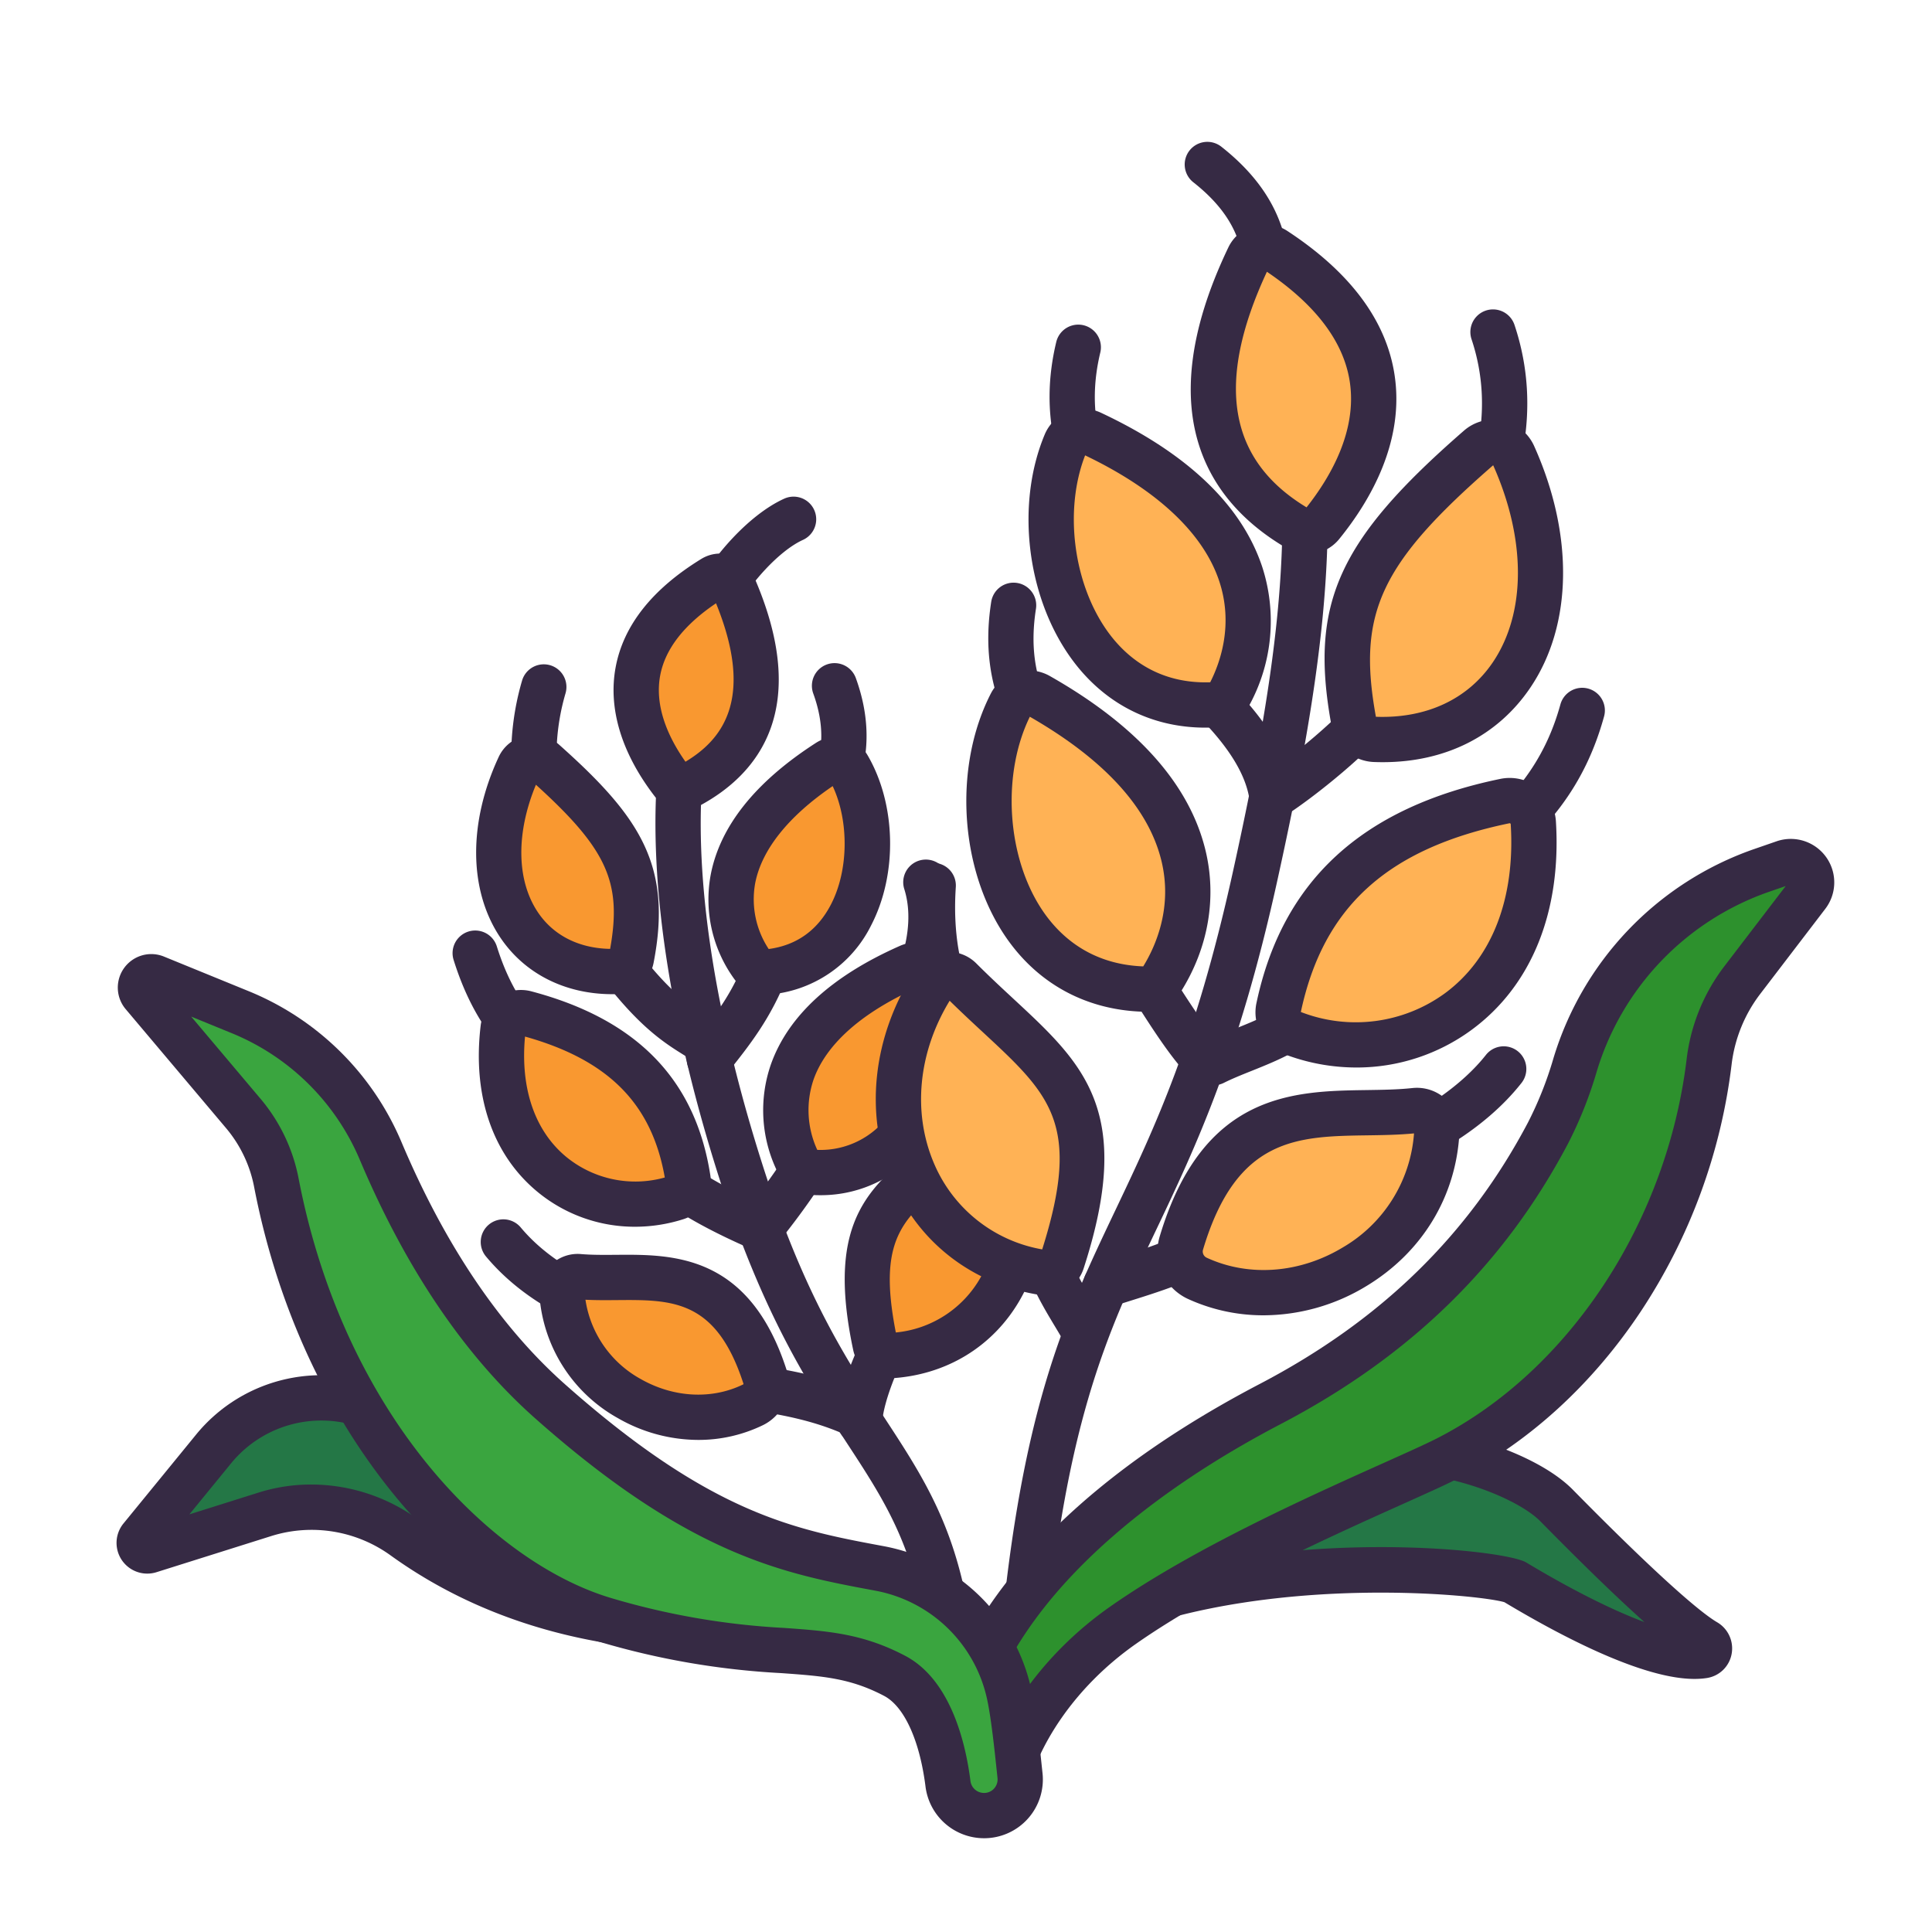
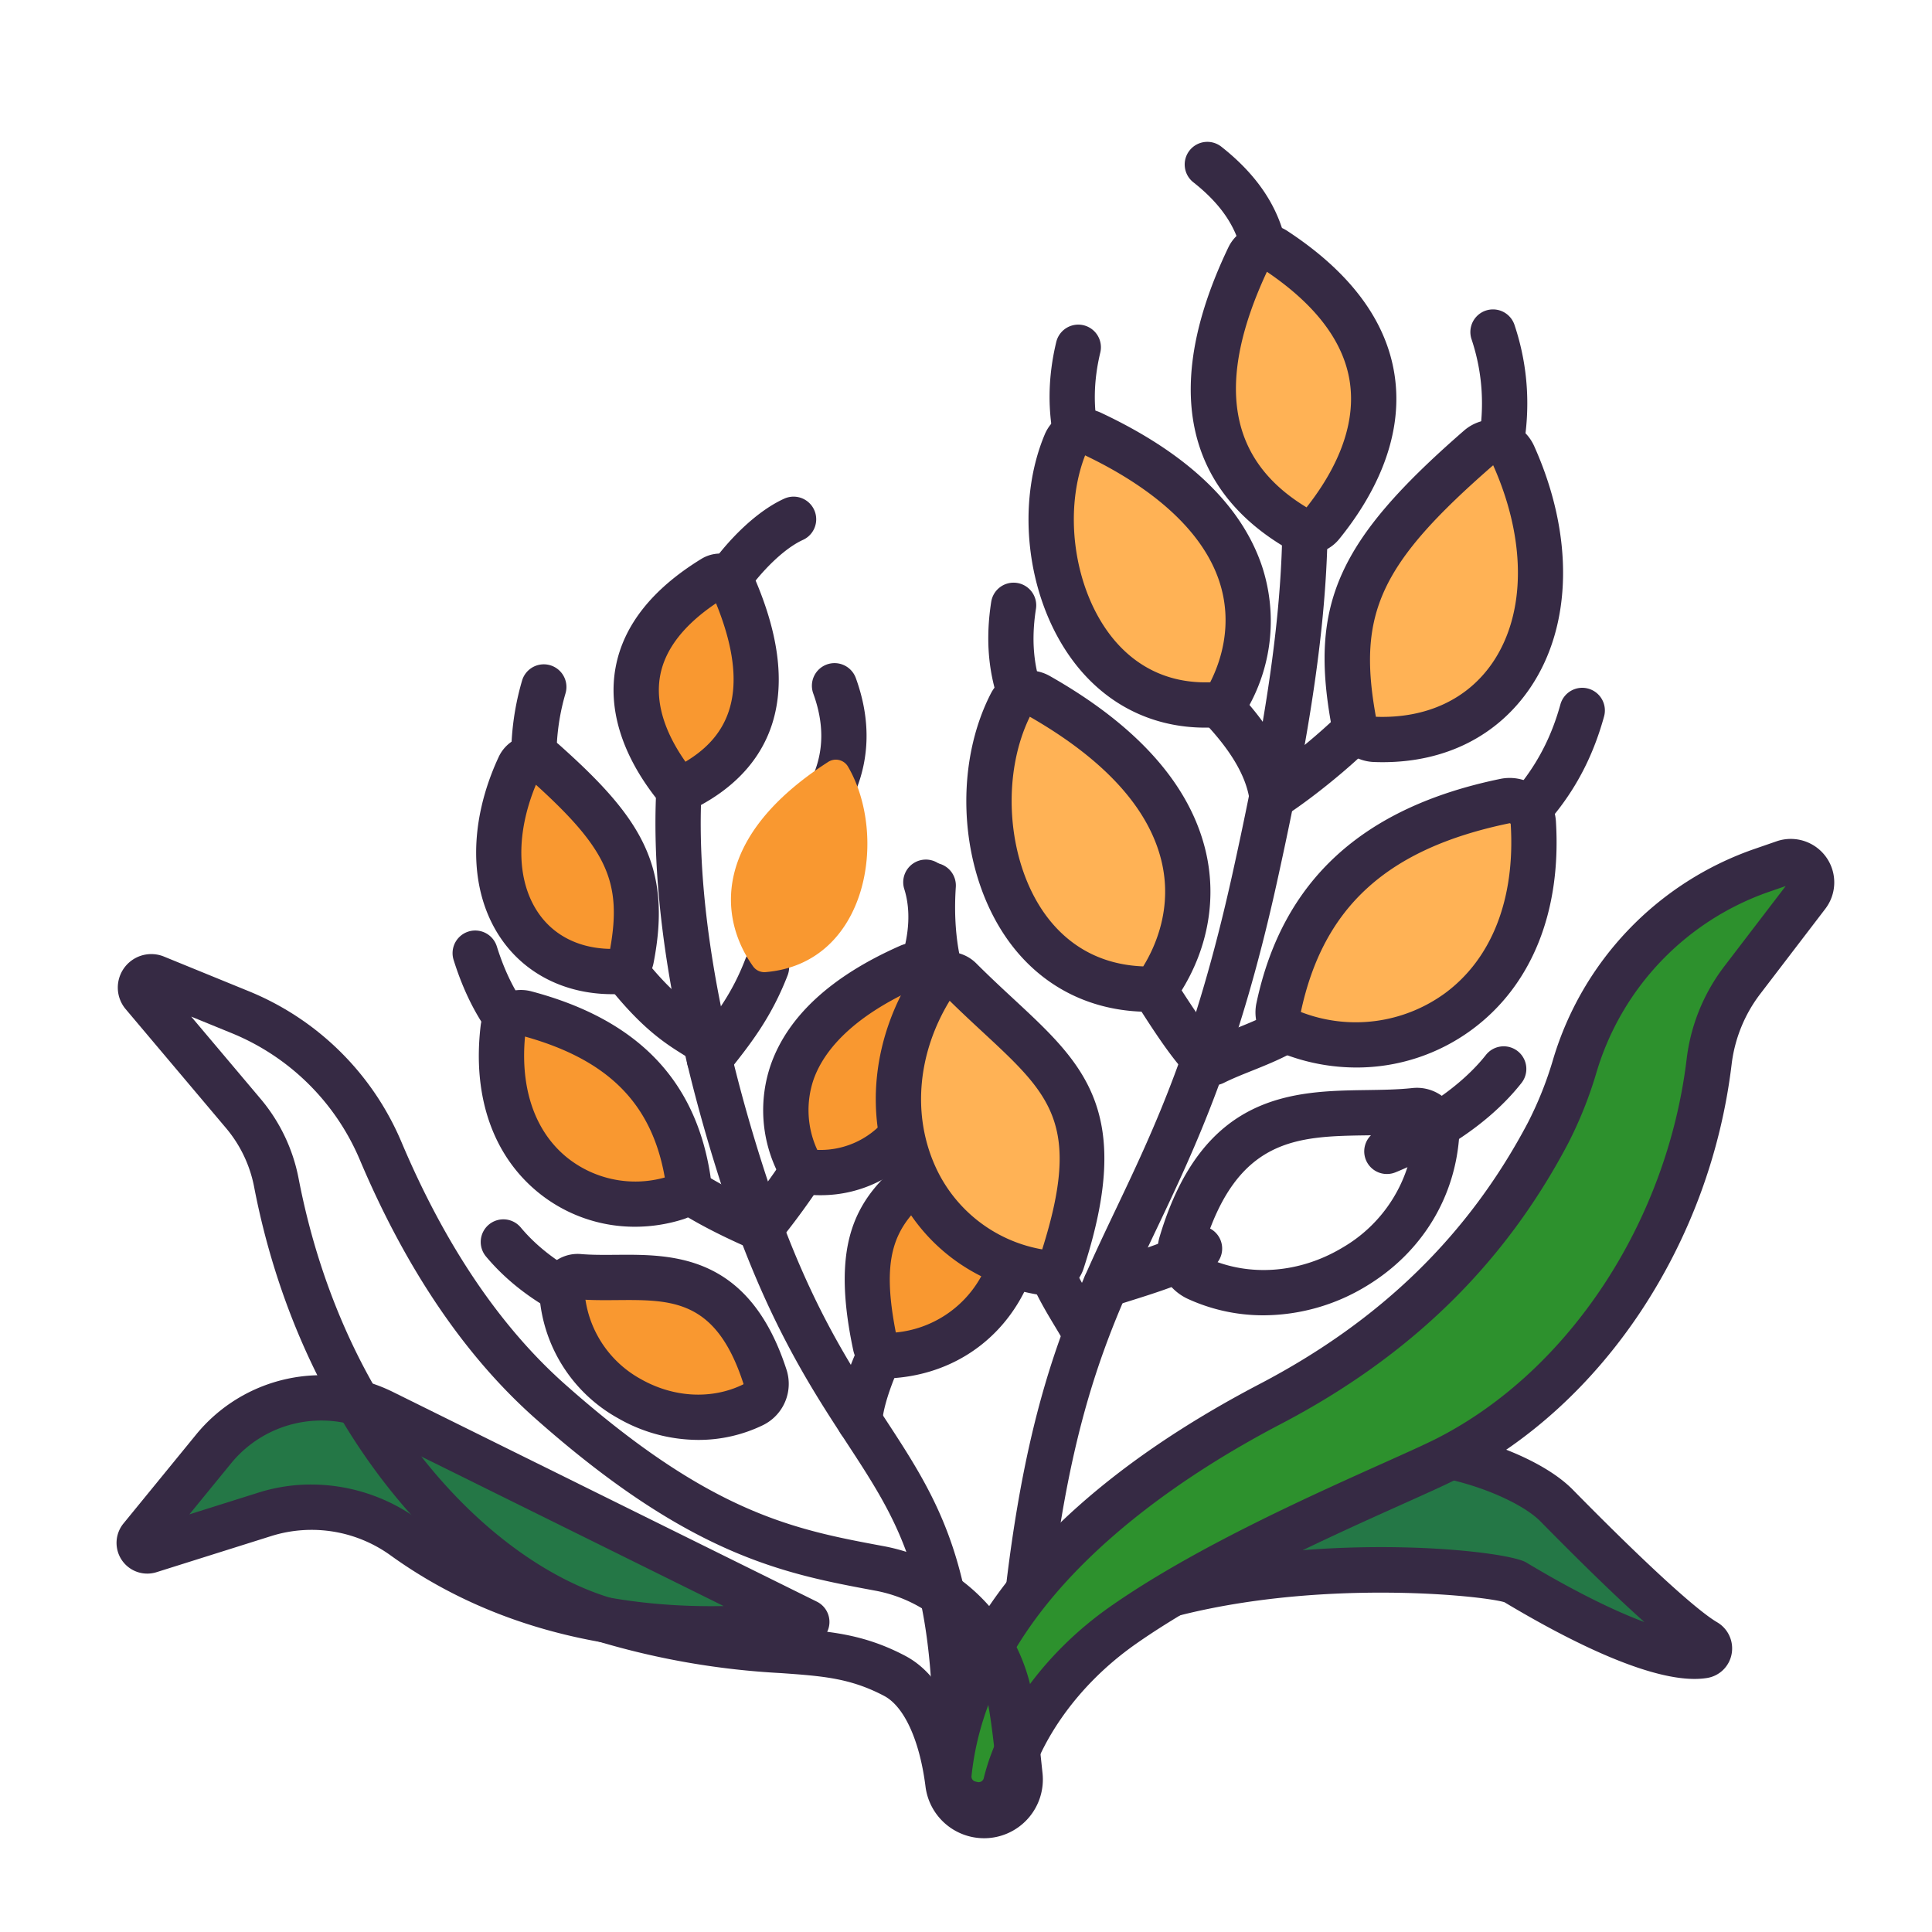
<svg xmlns="http://www.w3.org/2000/svg" id="LinealColor" viewBox="0 0 512 512">
  <path d="m368.321 385.094c-25.775 4.68-59.169 17.987-83.085 33.912l-11.236 20.994c7.9-8.059 12.3-9.354 21.25-12.75 44.873-17.03 102.649-10.125 106.119-8.038 11.785 7.089 37.631 21.5 49.994 19.555a1.975 1.975 0 0 0 .661-3.678c-7.951-4.648-26.616-23-39.466-36.071-8.636-8.786-32.115-16.125-44.237-13.924z" fill="#247746" />
  <path d="m274 446a6 6 0 0 1 -5.288-8.831l11.236-20.994a6 6 0 0 1 1.965-2.163c23.869-15.895 58.164-29.888 85.338-34.822 10.272-1.865 24.5 1.885 33.558 5.664 4.827 2.013 11.526 5.375 16.03 9.959 18.726 19.054 32.655 31.846 38.215 35.1a8.033 8.033 0 0 1 3.845 8.4 7.885 7.885 0 0 1 -6.6 6.385c-13.134 2.062-36.322-9.727-53.619-20.1-6.875-2.038-60.177-7.341-101.3 8.264l-1.743.659c-7.488 2.819-10.906 4.106-17.351 10.682a5.991 5.991 0 0 1 -4.286 1.797zm91.967-36c20.214 0 35.566 2.307 38.494 4.067 11.989 7.211 22.845 12.646 31.313 15.792q-10.674-9.525-27.5-26.637c-2.418-2.461-6.712-5.052-12.091-7.3-9.633-4.019-20.651-6.048-26.793-4.932-24.851 4.512-56.024 17.051-78.519 31.491l.533-.2 1.715-.646c23.589-8.947 51.046-11.635 72.848-11.635z" fill="#362a44" />
  <path d="m157.1 351.977a5.979 5.979 0 0 1 -2.43-.518c-7.1-3.15-17.5-8.487-25.827-18.416a6 6 0 1 1 9.192-7.713c6.731 8.022 15.5 12.494 21.5 15.16a6 6 0 0 1 -2.438 11.487z" fill="#362a44" />
  <path d="m238.636 275.051a6 6 0 0 1 -5.152-9.066c3.094-5.208 9.887-18.6 6.147-30.416a6 6 0 0 1 11.441-3.619c5.017 15.856-2.4 31.97-7.272 40.164a6 6 0 0 1 -5.164 2.937z" fill="#362a44" />
  <path d="m188 286.7a6 6 0 0 1 -4.685-9.743c6.476-8.112 10.626-13.552 14.2-22.749a6 6 0 1 1 11.184 4.348c-4.42 11.372-10.049 18.423-16.008 25.887a5.987 5.987 0 0 1 -4.691 2.257z" fill="#362a44" />
  <path d="m201.546 331.531a6 6 0 0 1 -4.623-9.82 184.67 184.67 0 0 0 15.833-22.782 6 6 0 1 1 10.291 6.172 196.518 196.518 0 0 1 -16.871 24.251 5.991 5.991 0 0 1 -4.63 2.179z" fill="#362a44" />
  <path d="m227.821 382.635c-.09 0-.18 0-.271-.006a6 6 0 0 1 -5.727-6.261c.389-8.765 6.456-22.749 11.853-30.677a6 6 0 1 1 9.92 6.752c-4.783 7.027-9.538 18.912-9.785 24.458a6 6 0 0 1 -5.99 5.734z" fill="#362a44" />
-   <path d="m226.621 380.8a5.971 5.971 0 0 1 -2.455-.529c-8.458-3.8-16.5-5.18-22.967-6.291-.984-.169-1.933-.332-2.845-.5a6 6 0 1 1 2.125-11.81c.882.159 1.8.316 2.752.48 7.131 1.225 16.006 2.749 25.851 7.17a6 6 0 0 1 -2.461 11.476z" fill="#362a44" />
  <path d="m201.546 331.533a5.973 5.973 0 0 1 -2.385-.5c-9.185-3.985-21.43-10.067-27.6-16.408a6 6 0 0 1 8.6-8.369c3.695 3.8 12.361 8.816 23.777 13.769a6 6 0 0 1 -2.392 11.506z" fill="#362a44" />
  <path d="m186.69 281.942a5.971 5.971 0 0 1 -3.259-.967c-.645-.418-1.3-.827-1.976-1.246-5.122-3.184-11.5-7.147-21.1-19.458a6 6 0 0 1 9.463-7.378c8.286 10.626 13.43 13.824 17.969 16.645.741.461 1.463.91 2.172 1.37a6 6 0 0 1 -3.272 11.034z" fill="#362a44" />
  <path d="m189.538 165.146a6 6 0 0 1 -5.346-8.716c4.34-8.555 14.116-19.978 23.685-24.3a6 6 0 0 1 4.937 10.937c-6.508 2.938-14.52 12.088-17.92 18.79a6 6 0 0 1 -5.356 3.289z" fill="#362a44" />
  <path d="m142.289 216.709a6 6 0 0 1 -5.917-5.052 71.177 71.177 0 0 1 2-31.354 6 6 0 0 1 11.5 3.427 59.11 59.11 0 0 0 -1.649 26.029 6 6 0 0 1 -4.975 6.874 6.106 6.106 0 0 1 -.959.076z" fill="#362a44" />
  <path d="m148.6 288.924a5.984 5.984 0 0 1 -2.949-.778c-12.174-6.887-20.5-17.94-25.45-33.79a6 6 0 0 1 11.454-3.578c4 12.8 10.51 21.609 19.9 26.922a6 6 0 0 1 -2.959 11.224z" fill="#362a44" />
  <path d="m220.867 214.156a6 6 0 0 1 -5.494-8.406c2.984-6.822 3.036-14 .159-21.938a6 6 0 1 1 11.282-4.088c3.92 10.819 3.77 21.194-.447 30.835a6 6 0 0 1 -5.5 3.597z" fill="#362a44" />
  <path d="m235.607 359.279c28.8-1.5 43.2-32.316 29.406-58.89a3.5 3.5 0 0 0 -5.308-1.076c-21 17.007-35.514 20.51-27.733 57.2a3.518 3.518 0 0 0 3.635 2.766z" fill="#f99830" />
  <path d="m148.937 342.792c1.884 25.467 29.95 39.626 50.674 29.469a6.141 6.141 0 0 0 3.125-7.39c-10.522-32.556-31.77-25.046-49.3-26.553a4.155 4.155 0 0 0 -4.499 4.474z" fill="#f99830" />
  <path d="m179.311 317.373c-22.789 7.27-50.226-8.887-45.979-44.823a4.762 4.762 0 0 1 5.964-4.029c23.184 6.151 39.09 18.557 43.021 43.883a4.477 4.477 0 0 1 -3.006 4.969z" fill="#f99830" />
  <path d="m253.046 456.667a6 6 0 0 1 -5.99-5.742c-1.563-36.321-10.422-49.857-22.682-68.591-9.879-15.1-22.174-33.883-33.595-69.577-12.679-39.618-18.479-75.806-16.794-104.649a6 6 0 0 1 11.98.7c-1.6 27.384 4.013 62.064 16.243 100.291 10.924 34.142 22.231 51.419 32.207 66.662 12.808 19.571 22.924 35.03 24.63 74.646a6 6 0 0 1 -5.737 6.252c-.087.006-.175.008-.262.008z" fill="#362a44" />
  <path d="m178.132 207.21c-11.264-14.751-17.66-36.494 10.887-53.992a3.565 3.565 0 0 1 5.112 1.618c9.95 22.531 9.312 42.121-11.457 53.349a3.577 3.577 0 0 1 -4.542-.975z" fill="#f99830" />
  <path d="m199.584 256.108c-9.023-12.653-11.207-34.17 19.889-54.189a3.739 3.739 0 0 1 5.248 1.231c10.632 18.14 5.446 52.2-21.854 54.473a3.668 3.668 0 0 1 -3.283-1.515z" fill="#f99830" />
  <path d="m211.76 308.567c-7.221-14.444-5.992-36.884 29.157-52.418a3.885 3.885 0 0 1 5.188 2.11c7.988 20.335-2.828 54.459-31.218 52.393a3.813 3.813 0 0 1 -3.127-2.085z" fill="#f99830" />
  <path d="m163.333 257.454c-26.3.738-39.292-25.117-25.754-54.284a4.189 4.189 0 0 1 6.58-1.357c22.111 19.712 27.411 30.391 23.151 52.242a4.193 4.193 0 0 1 -3.977 3.399z" fill="#f99830" />
  <path d="m367.543 311.126a6 6 0 0 1 -2.27-11.557c11.945-4.878 22.336-12.168 28.511-20a6 6 0 1 1 9.424 7.431c-10.157 12.887-25.285 20.369-33.4 23.683a5.991 5.991 0 0 1 -2.265.443z" fill="#362a44" />
  <path d="m337.1 217.292a6 6 0 0 1 -5.935-5.172c-.987-7.075-5.855-14.789-14.882-23.581a6 6 0 1 1 8.373-8.6c11.009 10.722 17.025 20.7 18.393 30.519a6 6 0 0 1 -5.113 6.771 6.091 6.091 0 0 1 -.836.063z" fill="#362a44" />
  <path d="m318.771 286.4a5.98 5.98 0 0 1 -4.4-1.923c-4.887-5.273-10.236-13.773-15.41-21.993-1.468-2.332-2.918-4.636-4.329-6.819a6 6 0 0 1 10.078-6.514c1.437 2.222 2.913 4.568 4.407 6.941 4.881 7.756 9.929 15.775 14.056 20.231a6 6 0 0 1 -4.4 10.077z" fill="#362a44" />
  <path d="m293.061 346.48a6 6 0 0 1 -1.811-11.721q1.753-.555 3.5-1.1c7.816-2.448 15.9-4.98 19.7-7.695a6 6 0 0 1 6.968 9.769c-5.363 3.825-13.971 6.522-23.084 9.377q-1.719.54-3.458 1.088a5.965 5.965 0 0 1 -1.815.282z" fill="#362a44" />
  <path d="m321.671 287.6a6 6 0 0 1 -2.7-11.364c2.649-1.33 5.483-2.465 8.225-3.564 6.3-2.526 12.822-5.14 17.609-10.3a6 6 0 0 1 8.795 8.162c-6.618 7.132-14.758 10.394-21.94 13.273-2.627 1.052-5.108 2.047-7.306 3.15a5.969 5.969 0 0 1 -2.683.643z" fill="#362a44" />
  <path d="m337.109 217.292a6 6 0 0 1 -3.211-11.073c6.795-4.293 22.094-16.412 28.394-25.281a6 6 0 1 1 9.783 6.95c-7.655 10.776-24.468 23.864-31.767 28.475a5.97 5.97 0 0 1 -3.199.929z" fill="#362a44" />
  <path d="m391.186 143.149a6 6 0 0 1 -5.328-8.752c4.308-8.35 10.569-25.24 4.1-44.542a6 6 0 0 1 11.378-3.812c7.872 23.484.363 43.823-4.814 53.856a6 6 0 0 1 -5.336 3.25z" fill="#362a44" />
  <path d="m388.594 235.023a6 6 0 0 1 -3.478-10.893c15.752-11.178 24.248-22.378 28.409-37.451a6 6 0 0 1 11.568 3.193c-4.959 17.961-14.838 31.133-33.032 44.045a5.977 5.977 0 0 1 -3.467 1.106z" fill="#362a44" />
  <path d="m296.7 145.25a5.989 5.989 0 0 1 -4.735-2.31c-12.49-16.007-16.54-33.616-12.039-52.335a6 6 0 0 1 11.667 2.807c-3.654 15.2-.438 28.983 9.833 42.148a6 6 0 0 1 -4.726 9.69z" fill="#362a44" />
  <path d="m287.526 217.359a5.989 5.989 0 0 1 -4.66-2.215c-13.708-16.867-23.9-31.671-20.191-55.6a6 6 0 1 1 11.858 1.838c-2.971 19.178 4.684 30.245 17.646 46.193a6 6 0 0 1 -4.653 9.784z" fill="#362a44" />
-   <path d="m380.771 299.866c-1.666 32.4-36.911 51.187-63.523 38.877a7.8 7.8 0 0 1 -4.181-9.3c12.437-41.652 39.64-32.719 61.863-35.134a5.28 5.28 0 0 1 5.841 5.557z" fill="#ffb255" />
  <path d="m342.458 273.742c29.5 11.256 66.842-8.019 63.886-55.69a6.284 6.284 0 0 0 -7.562-5.747c-31 6.4-52.879 21.581-59.92 54.668a5.909 5.909 0 0 0 3.596 6.769z" fill="#ffb255" />
  <path d="m325.745 184.151c9.862-18.643 8.93-47.98-36.5-69.317a5.075 5.075 0 0 0 -6.837 2.6c-11.04 26.313 2.06 71.193 39.192 69.346a4.982 4.982 0 0 0 4.145-2.629z" fill="#ffb255" />
  <path d="m307.794 259.706c11.8-18.675 13.194-49.388-32.53-75.333a5.316 5.316 0 0 0 -7.351 2.164c-13.65 26.59-3.587 74.516 35.341 75.58a5.215 5.215 0 0 0 4.54-2.411z" fill="#ffb255" />
  <path d="m364.234 195.941c36.686 1.472 55.243-34.383 36.847-75.3a5.846 5.846 0 0 0 -9.159-2c-31.181 27.13-38.755 41.94-33.179 72.5a5.85 5.85 0 0 0 5.491 4.8z" fill="#ffb255" />
  <path d="m270.374 449.25c-.164 0-.327-.006-.492-.02a6 6 0 0 1 -5.5-6.464c5.515-68.028 17.447-93.119 31.263-122.172 10.365-21.8 21.082-44.333 30.97-89.03 11.258-50.893 16.956-89.913 10.585-127.133a6 6 0 0 1 11.828-2.025c6.7 39.153.875 79.439-10.7 131.75-10.181 46.028-21.692 70.235-31.849 91.591-13.309 27.986-24.8 52.156-30.139 117.987a6 6 0 0 1 -5.966 5.516z" fill="#362a44" />
  <path d="m334.012 90.5a6 6 0 0 1 -5.812-7.5c3.764-14.522.077-25.222-11.954-34.692a6 6 0 0 1 7.423-9.43c15.852 12.479 21.133 27.9 16.147 47.134a6 6 0 0 1 -5.804 4.488z" fill="#362a44" />
  <path d="m350.256 139.049c15.7-19.323 25.158-48.219-12.411-72.838a4.782 4.782 0 0 0 -6.92 1.962c-14.254 29.808-14.193 56.1 13.2 72a4.8 4.8 0 0 0 6.131-1.124z" fill="#ffb255" />
  <path d="m466.513 230.79a78.269 78.269 0 0 0 -49.135 51.549 102.357 102.357 0 0 1 -7.137 17.925c-16.595 31.459-40.964 54.733-73.594 71.8-30.8 16.1-80.045 48.612-85.154 98.015a7.348 7.348 0 0 0 5.635 7.89q.3.07.6.14a7.392 7.392 0 0 0 8.816-5.5c3.186-12.9 13.436-29.529 31.057-41.887 28.652-20.089 73.564-37.849 86.114-44.283 36.264-18.593 63.676-59.039 69.219-105.055a44.179 44.179 0 0 1 8.736-21.573l17.288-22.61a5.524 5.524 0 0 0 -6.2-8.576z" fill="#2d912d" />
  <g fill="#362a44">
    <path d="m235.406 365.283a9.463 9.463 0 0 1 -9.3-7.524c-7.428-35.023 4.571-44.01 21.177-56.448 2.771-2.076 5.636-4.222 8.649-6.662a9.5 9.5 0 0 1 14.41 2.976c7.972 15.359 7.971 32.846 0 46.774-7.155 12.5-19.7 20.1-34.417 20.872-.178.008-.349.012-.519.012zm25.605-59.338c-2.306 1.806-4.521 3.465-6.537 4.975-15.016 11.248-22.088 16.543-17.072 42.2a28.942 28.942 0 0 0 22.519-14.675c5.472-9.565 5.828-21.514 1.09-32.505z" />
    <path d="m185.037 381.593a42.865 42.865 0 0 1 -21.293-5.773 40.629 40.629 0 0 1 -20.791-32.586 10.155 10.155 0 0 1 11-10.894c2.937.252 6.065.225 9.376.2 14.843-.117 35.175-.286 45.12 30.485a12.189 12.189 0 0 1 -6.194 14.624 39.031 39.031 0 0 1 -17.218 3.944zm-29.886-37.148a28.863 28.863 0 0 0 14.562 20.965c8.727 5 18.916 5.552 27.257 1.464a.147.147 0 0 0 .057-.158c-7.236-22.391-18.879-22.3-33.6-22.177-2.719.024-5.505.045-8.276-.094z" />
    <path d="m168.289 325.1a40.471 40.471 0 0 1 -25.838-9.24c-11.916-9.831-17.27-25.463-15.077-44.017a10.76 10.76 0 0 1 13.461-9.123c27.962 7.419 43.47 23.369 47.411 48.76a10.416 10.416 0 0 1 -7.11 11.606 42.267 42.267 0 0 1 -12.847 2.014zm-29.151-50.4c-1.281 13.714 2.581 25.006 10.949 31.909a28.908 28.908 0 0 0 26.089 5.438c-3.436-19.557-14.931-31.147-37.038-37.347z" />
    <path d="m180.956 214.627a9.533 9.533 0 0 1 -7.592-3.775c-8.706-11.4-12.236-23.172-10.209-34.041 2.065-11.072 9.712-20.73 22.728-28.708a9.563 9.563 0 0 1 13.737 4.31c15.744 35.65 1.026 52.877-14.092 61.05a9.609 9.609 0 0 1 -4.572 1.164zm8.8-54.752c-8.528 5.746-13.5 12.174-14.8 19.135-1.595 8.551 2.489 16.89 6.7 22.855 9.244-5.554 18.644-16.105 8.097-41.99z" />
-     <path d="m202.568 263.636a9.7 9.7 0 0 1 -7.869-4.043 35.887 35.887 0 0 1 -6.357-27.772c2.471-12.868 11.852-24.626 27.885-34.946a9.737 9.737 0 0 1 13.671 3.243c7.612 12.986 8.008 31.534.965 45.106a33.178 33.178 0 0 1 -27.5 18.38c-.263.021-.53.032-.795.032zm18.1-55.313c-11.751 8.008-18.836 16.88-20.541 25.76a23.924 23.924 0 0 0 3.583 17.416c7.4-.99 12.948-4.956 16.5-11.805 4.707-9.066 4.807-22.094.457-31.371z" />
    <path d="m217.285 316.739q-1.4 0-2.834-.1a9.843 9.843 0 0 1 -8.057-5.386 37.051 37.051 0 0 1 -2.037-29.348c4.589-12.748 16.074-23.258 34.135-31.241a9.886 9.886 0 0 1 13.2 5.406c5.69 14.487 3.118 33.5-6.256 46.231a34.131 34.131 0 0 1 -28.151 14.438zm-.7-12.009a22.326 22.326 0 0 0 19.188-9.545c6.386-8.676 8.589-22.275 5.486-32.6-13.551 6.37-22.386 14.425-25.609 23.379a25.123 25.123 0 0 0 .933 18.766z" />
    <path d="m162.278 263.469c-12.611 0-23.447-5.524-29.865-15.274-8.206-12.467-8.31-30.243-.277-47.55a10.086 10.086 0 0 1 7.173-5.679 10.218 10.218 0 0 1 8.843 2.368c21.4 19.081 30.1 31.965 25.047 57.869a10.257 10.257 0 0 1 -9.7 8.249q-.611.017-1.221.017zm-20.253-55.506c-5.279 12.73-5.163 25.166.411 33.634 4.112 6.247 10.912 9.717 19.254 9.867 3.152-17.607-.781-26.364-19.665-43.501z" />
    <path d="m334.868 348.569a47.884 47.884 0 0 1 -20.139-4.381 13.855 13.855 0 0 1 -7.411-16.459c11.414-38.228 35.531-38.574 54.909-38.851 4.246-.062 8.256-.119 12.055-.531a11.279 11.279 0 0 1 12.481 11.828c-.869 16.9-9.87 31.726-24.7 40.675a52.726 52.726 0 0 1 -27.195 7.719zm39.861-48.206c-4.09.395-8.275.455-12.33.513-18.613.268-34.688.5-43.583 30.286a1.8 1.8 0 0 0 .951 2.135c11.2 5.181 24.694 4.164 36.1-2.721a38.2 38.2 0 0 0 18.862-30.213z" />
    <path d="m359.452 282.9a53.659 53.659 0 0 1 -19.133-3.555 11.837 11.837 0 0 1 -7.325-13.623c6.884-32.35 28.007-51.746 64.575-59.3a12.284 12.284 0 0 1 14.765 11.252c1.484 23.939-6.444 43.554-22.325 55.234a51.435 51.435 0 0 1 -30.557 9.992zm-14.715-14.714a40.157 40.157 0 0 0 38.161-4.941c12.481-9.179 18.681-25.1 17.458-44.825a.228.228 0 0 0 -.1-.187.3.3 0 0 0 -.259-.055c-32.264 6.665-49.308 22.088-55.26 50.011z" />
    <path d="m319.444 192.833c-14.666 0-27.37-6.659-35.977-18.931-11.515-16.419-14.226-40.593-6.592-58.789a11.074 11.074 0 0 1 14.925-5.713c22.871 10.743 37.228 24.448 42.672 40.735a46.575 46.575 0 0 1 -3.419 36.819 11.01 11.01 0 0 1 -9.152 5.814c-.827.045-1.646.065-2.457.065zm-31.877-72.154c-5.557 14.285-3.211 33.594 5.724 46.333 4.626 6.6 13.107 14.262 27.427 13.8 2.681-5.274 6.226-15.33 2.368-26.87-4.236-12.677-16.51-24.167-35.518-33.263z" />
    <path d="m303.393 268.119c-.1 0-.2 0-.3 0-16.359-.447-29.987-8.5-38.377-22.666-10.655-18-11.534-43.347-2.138-61.652a11.314 11.314 0 0 1 15.65-4.642c22.949 13.022 36.792 28.432 41.145 45.8 3.2 12.773.891 26.252-6.5 37.953a11.247 11.247 0 0 1 -9.48 5.207zm-30.476-78.177c-7.136 14.568-6.28 35.2 2.122 49.394 4.352 7.351 12.722 16.186 27.93 16.768 3.254-5.288 7.912-15.653 4.761-28.229-3.488-13.919-15.2-26.675-34.813-37.933z" />
    <path d="m366.436 201.986q-1.212 0-2.443-.049a11.923 11.923 0 0 1 -11.153-9.729c-5.874-32.2 1.68-48.985 35.144-78.1a11.846 11.846 0 0 1 18.569 4.072c10.577 23.527 10.208 47.467-.988 64.037-8.653 12.804-22.484 19.769-39.129 19.769zm-1.809-12.034c13.35.486 24.36-4.637 31-14.456 8.821-13.057 8.847-32.556.077-52.2-29.944 26.082-36.063 39.215-31.077 66.656z" />
    <path d="m346.551 146.834a10.818 10.818 0 0 1 -5.435-1.472c-19.2-11.139-37.484-34.021-15.6-79.777a10.783 10.783 0 0 1 15.624-4.392c16.624 10.894 26.183 23.684 28.41 38.014 2.762 17.773-6.433 33.534-14.632 43.626a10.753 10.753 0 0 1 -8.367 4.001zm-10.808-74.814c-13.708 29.43-10.268 49.875 10.506 62.435 6.491-8.209 13.456-20.422 11.438-33.4-1.634-10.521-9.014-20.282-21.944-29.035z" />
    <path d="m259.433 484.309a13.6 13.6 0 0 1 -3.04-.347l-.646-.15a13.382 13.382 0 0 1 -10.223-14.346c1.785-17.252 8.76-33.92 20.733-49.541 15.127-19.736 37.875-37.626 67.61-53.175 32.08-16.782 55.326-39.446 71.067-69.286a96.057 96.057 0 0 0 6.7-16.862 84.58 84.58 0 0 1 52.916-55.482l6.253-2.164a11.524 11.524 0 0 1 12.924 17.89l-17.289 22.61a38.23 38.23 0 0 0 -7.544 18.647 151.552 151.552 0 0 1 -24.048 65.413c-12.816 19.3-29.549 34.6-48.391 44.263-3.27 1.677-8.432 3.994-14.967 6.928-18.478 8.3-49.4 22.181-70.44 36.93-17.111 12-26.032 27.711-28.676 38.412a13.331 13.331 0 0 1 -12.939 10.26zm213.8-249.5-4.758 1.647a72.547 72.547 0 0 0 -45.355 47.616 108 108 0 0 1 -7.573 18.987c-16.913 32.063-41.812 56.374-76.119 74.321-27.781 14.525-49.789 31.761-63.647 49.842-10.6 13.834-16.768 28.461-18.321 43.474a1.35 1.35 0 0 0 1.05 1.434l.569.133a1.384 1.384 0 0 0 1.642-1.1c4.1-16.595 16.6-33.552 33.437-45.359 21.968-15.405 52.326-29.034 72.414-38.052 6.377-2.863 11.414-5.124 14.407-6.658 34.9-17.895 60.806-57.318 66-100.435a50.244 50.244 0 0 1 9.926-24.5z" />
  </g>
  <path d="m213.812 429.826c-27.161 3.913-70.207 3.827-106.726-22.45a41.524 41.524 0 0 0 -36.735-6.114l-30.683 9.664a2.139 2.139 0 0 1 -2.3-3.394l19.149-23.432a37.028 37.028 0 0 1 45.091-9.764z" fill="#247746" />
  <path d="m188.348 437.651c-24.794 0-56.55-5.1-84.766-25.405a35.747 35.747 0 0 0 -31.428-5.261l-30.684 9.663a8.139 8.139 0 0 1 -8.748-12.912l19.148-23.436a42.827 42.827 0 0 1 52.4-11.346l112.205 55.5a6 6 0 0 1 -1.805 11.317 185.768 185.768 0 0 1 -26.322 1.88zm-105.879-44.237a48.267 48.267 0 0 1 28.122 9.092c27 19.427 57.84 23.573 81.184 23.115l-92.827-45.912a30.881 30.881 0 0 0 -37.785 8.182l-10.973 13.43 18.359-5.781a46.306 46.306 0 0 1 13.92-2.126z" fill="#362a44" />
-   <path d="m270.31 470.523c-.586-5.452-1.563-15.389-2.81-21.251a43.369 43.369 0 0 0 -34.464-33.636c-25.179-4.689-47.9-9.379-87.221-44.243-20.317-18.016-34.743-42.281-44.906-66.3a68.942 68.942 0 0 0 -37.45-36.937l-22.28-9.1a2.875 2.875 0 0 0 -3.285 4.516l26.537 31.454a40.152 40.152 0 0 1 8.783 18.274c11.82 61.505 50.482 105.367 87.56 116.1 42.624 12.347 56.072 4.058 76.318 14.712 9.482 4.987 12.971 19.427 14.125 28.564a9.6 9.6 0 0 0 9.49 8.467h.1a9.571 9.571 0 0 0 9.503-10.62z" fill="#3aa53f" />
  <path d="m260.81 487.148h-.1a15.637 15.637 0 0 1 -15.444-13.719c-1.545-12.229-5.644-21.2-10.965-24-8.986-4.729-16.278-5.25-27.317-6.04a207.2 207.2 0 0 1 -47.878-8.219c-19.971-5.782-39.962-20.363-56.292-41.059-17.451-22.116-29.724-49.667-35.49-79.673a34.2 34.2 0 0 0 -7.477-15.545l-26.538-31.456a8.875 8.875 0 0 1 10.139-13.937l22.28 9.1a74.46 74.46 0 0 1 40.707 40.153c11.546 27.294 26.135 48.878 43.36 64.153 38.73 34.339 60.884 38.466 84.339 42.834a49.235 49.235 0 0 1 39.235 38.289c1.179 5.541 2.1 14.234 2.708 19.986l.2 1.87a15.57 15.57 0 0 1 -15.465 17.265zm-210.135-217.737 18.342 21.742a46.241 46.241 0 0 1 10.089 21.018c12.212 63.547 51.76 102.329 83.336 111.472a196.7 196.7 0 0 0 45.4 7.776c11.642.832 20.838 1.49 32.048 7.389 12.21 6.421 16.07 23.508 17.283 33.122a3.621 3.621 0 0 0 3.539 3.218h.1a3.507 3.507 0 0 0 2.636-1.175 3.578 3.578 0 0 0 .9-2.8v-.006l-.2-1.889c-.582-5.5-1.463-13.821-2.512-18.754a37.269 37.269 0 0 0 -29.7-28.986c-24.029-4.475-48.879-9.1-90.1-45.652-18.574-16.471-34.2-39.5-46.451-68.456a62.539 62.539 0 0 0 -34.192-33.72z" fill="#362a44" />
  <path d="m287.273 358.775a6 6 0 0 1 -5.249-3.084c-.788-1.418-1.635-2.826-2.532-4.317-4.289-7.128-9.626-16-12.845-33.7a6 6 0 0 1 11.807-2.147c2.826 15.542 7.144 22.719 11.32 29.66.91 1.511 1.85 3.074 2.738 4.669a6 6 0 0 1 -5.239 8.918z" fill="#362a44" />
  <path d="m253.03 273.614a6 6 0 0 1 -5.285-3.15c-5.085-9.419-7.364-22.277-6.419-36.207a6 6 0 0 1 11.973.812c-.794 11.7.984 22.244 5.006 29.694a6 6 0 0 1 -5.275 8.851z" fill="#362a44" />
  <path d="m276.589 337.26c-35.613-5.641-49.473-45.836-28.843-77.066a4.377 4.377 0 0 1 6.741-.642c23.882 23.895 41.464 30.152 26.982 74.748a4.4 4.4 0 0 1 -4.88 2.96z" fill="#ffb255" />
  <path d="m277.32 343.318a10.776 10.776 0 0 1 -1.67-.132c-17.682-2.8-31.865-13.582-38.914-29.581-7.882-17.891-5.638-39.1 6-56.718a10.28 10.28 0 0 1 7.579-4.575 10.4 10.4 0 0 1 8.412 3c3.445 3.447 6.736 6.5 9.919 9.452 18.608 17.261 32.053 29.733 18.526 71.39a10.331 10.331 0 0 1 -9.852 7.164zm-25.651-78.111c-8.437 13.839-9.934 29.981-3.951 43.561a38.28 38.28 0 0 0 28.476 22.332c10.508-33.226 2.2-40.927-15.705-57.541-2.83-2.624-5.744-5.328-8.82-8.352z" fill="#362a44" />
</svg>